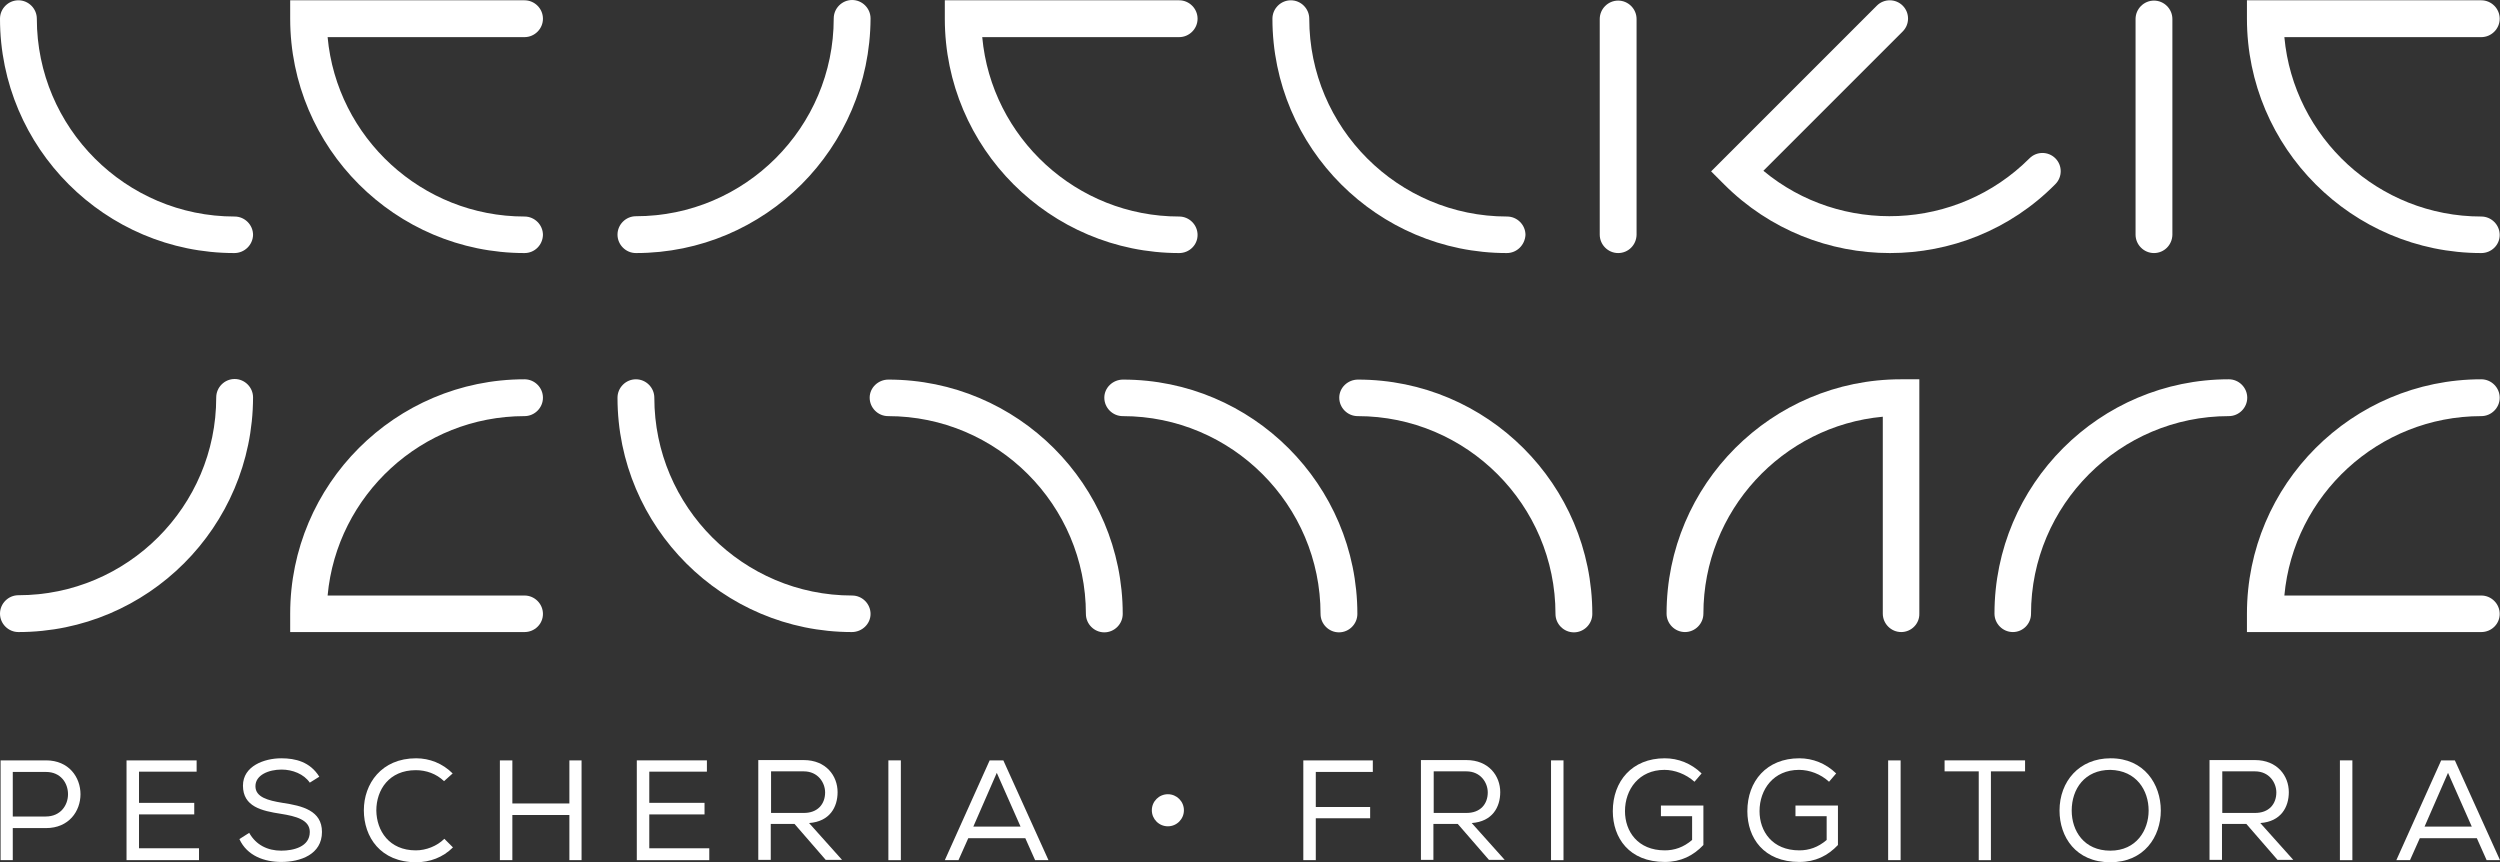
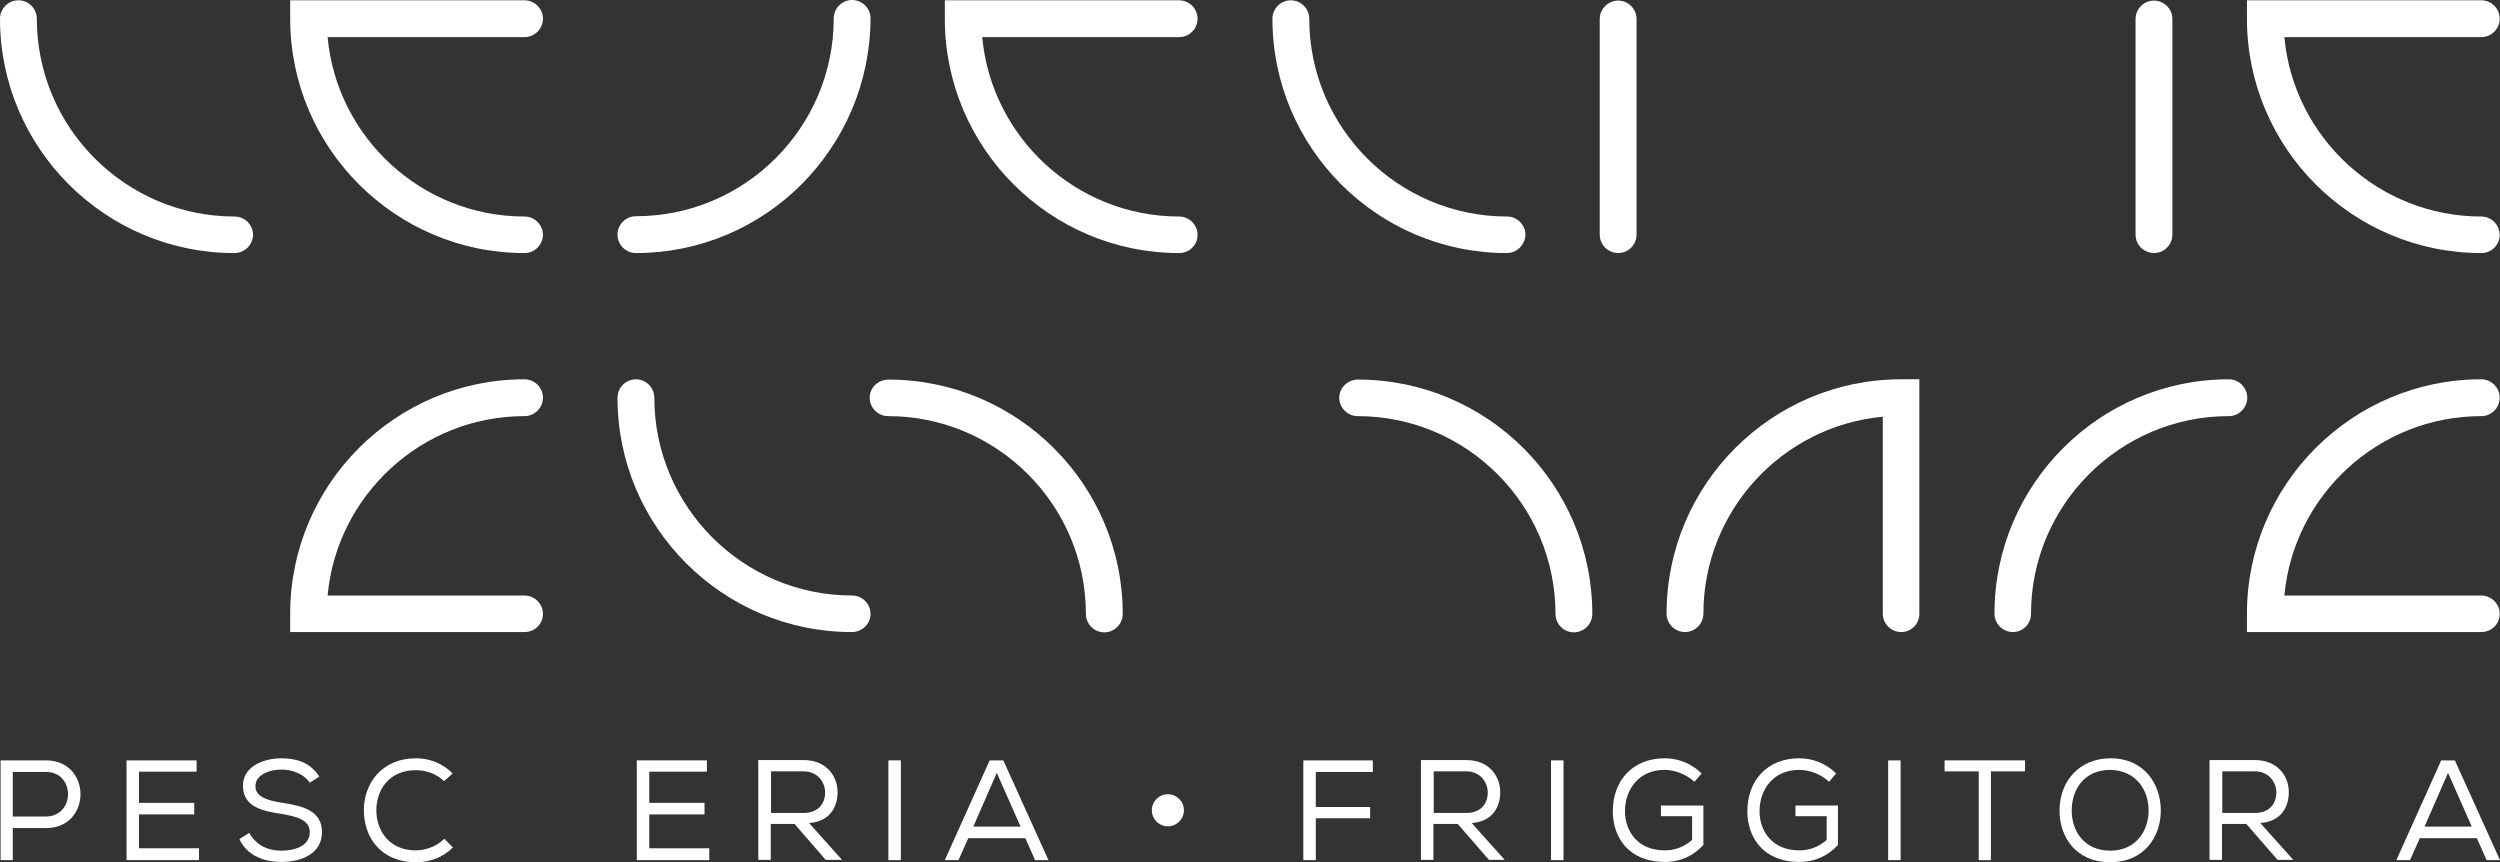
<svg xmlns="http://www.w3.org/2000/svg" version="1.1" id="Livello_1" x="0px" y="0px" viewBox="0 0 841.7 290.3" style="enable-background:new 0 0 841.7 290.3;" xml:space="preserve">
  <rect x="0" y="0" width="841.7" height="290.3" fill="#333333" stroke="none" />
  <style type="text/css">
	.st0{fill:#FFFFFF;}
</style>
  <g>
    <g>
      <g>
        <g>
          <path class="st0" d="M0.2,289.6V256h15.3c7.7,0,11.6,5.7,11.6,11.4c0,5.7-3.9,11.4-11.6,11.4H4.3v10.8L0.2,289.6L0.2,289.6z       M22.9,267.4c0-3.8-2.5-7.5-7.4-7.5H4.3v15h11.1C20.4,274.9,22.9,271.1,22.9,267.4z" />
          <path class="st0" d="M66.2,256v3.8H46.8v10.5h18.6v3.9H46.8v11.4H67v4H42.6V256L66.2,256L66.2,256z" />
          <path class="st0" d="M94.8,259.1c-4.3,0-8.8,1.8-8.8,5.6c0,3.7,4.2,4.8,9.1,5.6c6.7,1,13.3,2.6,13.3,9.8      c0,7.6-7.3,10.1-13.7,10.1c-5.6,0-11.5-2-14.1-7.7l3.3-2.1c2.3,4.1,6.2,6,10.8,6c4.1,0,9.6-1.3,9.6-6.3c0-4.1-4.7-5.3-9.7-6.1      c-6.5-1-12.8-2.4-12.8-9.5c0-6.6,7.2-9.2,12.9-9.2c4.8,0,9.7,1.2,12.8,6.2l-3.2,2C102.3,260.6,98.5,259.1,94.8,259.1z" />
          <path class="st0" d="M140.1,290.3c-12,0-17.6-8.5-17.6-17.5c0-8.9,5.9-17.5,17.6-17.5c4.5,0,8.9,1.7,12.3,5.1l-2.9,2.6      c-2.6-2.5-6-3.7-9.5-3.7c-9,0-13.3,6.6-13.3,13.6c0.1,6.8,4.3,13.4,13.3,13.4c3.4,0,7.1-1.4,9.6-3.9l2.9,2.9      C149.1,288.7,144.7,290.3,140.1,290.3z" />
-           <path class="st0" d="M172.5,274.4v15.2h-4.2V256h4.2v14.5h19.2V256h4.1v33.6h-4.1v-15.2H172.5z" />
          <path class="st0" d="M238,256v3.8h-19.4v10.5h18.6v3.9h-18.6v11.4h20.2v4h-24.4V256L238,256L238,256z" />
          <path class="st0" d="M259.5,277.4v12.1h-4.2v-33.6h15.3c7.5,0,11.4,5.3,11.4,10.8c0,5-2.6,9.9-9.6,10.4l11.1,12.4H278      l-10.5-12.1L259.5,277.4L259.5,277.4z M277.8,266.8c0-3.3-2.4-7.1-7.2-7.1h-11v14h10.8C275.4,273.8,277.8,270.6,277.8,266.8z" />
          <path class="st0" d="M303.3,256v33.6h-4.2V256H303.3z" />
          <path class="st0" d="M353,289.6h-4.5l-3.3-7.4H326l-3.3,7.4h-4.6l15.1-33.6h4.6L353,289.6z M327.7,278.3h15.9l-8-18.1      L327.7,278.3z" />
        </g>
        <g>
          <path class="st0" d="M462.1,259.9H443v11.8h18.3v3.8H443v14.1h-4.2V256h23.4v3.9H462.1z" />
          <path class="st0" d="M482.6,277.4v12.1h-4.2v-33.6h15.3c7.5,0,11.4,5.3,11.4,10.8c0,5-2.6,9.9-9.6,10.4l11.1,12.4h-5.3      l-10.5-12.1L482.6,277.4L482.6,277.4z M500.9,266.8c0-3.3-2.4-7.1-7.2-7.1h-11v14h10.8C498.5,273.8,500.9,270.6,500.9,266.8z" />
          <path class="st0" d="M526.4,256v33.6h-4.2V256H526.4z" />
          <path class="st0" d="M560.4,259.2c-8.6,0-13.3,6.6-13.3,13.9c0,6.8,4.3,13.2,13.4,13.2c3.2,0,6.3-1,9.2-3.5v-8h-10.5v-3.6h14.3      v13.3c-3.4,3.6-7.6,5.7-13,5.7c-12,0-17.5-8.1-17.5-17.1c0-10.1,6.5-17.8,17.5-17.8c4.5,0,8.9,1.7,12.4,5.1l-2.4,2.8      C567.6,260.6,563.8,259.2,560.4,259.2z" />
          <path class="st0" d="M605.7,259.2c-8.6,0-13.3,6.6-13.3,13.9c0,6.8,4.3,13.2,13.4,13.2c3.2,0,6.3-1,9.2-3.5v-8h-10.5v-3.6h14.3      v13.3c-3.4,3.6-7.6,5.7-13,5.7c-12,0-17.5-8.1-17.5-17.1c0-10.1,6.5-17.8,17.5-17.8c4.5,0,8.9,1.7,12.4,5.1l-2.4,2.8      C613,260.6,609.2,259.2,605.7,259.2z" />
          <path class="st0" d="M639.9,256v33.6h-4.2V256H639.9z" />
          <path class="st0" d="M654.7,256h27.1v3.7h-11.5v29.9h-4.1v-29.9h-11.5V256z" />
          <path class="st0" d="M727.5,272.9c0,8.8-5.6,17.4-17,17.4c-11.6,0-17.1-8.5-17.1-17.4c0-9.8,6.6-17.6,17.2-17.6      C721.9,255.3,727.5,264,727.5,272.9z M710.5,259.2c-8.6,0-13,6.4-13,13.7c0,6.8,4.1,13.5,13,13.5c8.8,0,12.9-6.9,12.9-13.5      C723.4,266.1,719.3,259.4,710.5,259.2z" />
          <path class="st0" d="M748.1,277.4v12.1h-4.2v-33.6h15.3c7.5,0,11.4,5.3,11.4,10.8c0,5-2.6,9.9-9.6,10.4l11.1,12.4h-5.3      l-10.5-12.1L748.1,277.4L748.1,277.4z M766.4,266.8c0-3.3-2.4-7.1-7.2-7.1h-11v14H759C764,273.8,766.4,270.6,766.4,266.8z" />
-           <path class="st0" d="M792,256v33.6h-4.2V256H792z" />
          <path class="st0" d="M841.7,289.6h-4.5l-3.3-7.4h-19.2l-3.3,7.4h-4.6l15.1-33.6h4.6L841.7,289.6z M816.3,278.3h15.9l-8-18.1      L816.3,278.3z" />
        </g>
        <circle class="st0" cx="393.2" cy="272.8" r="5.4" />
      </g>
      <g>
        <path class="st0" d="M835.4,212.8h-78.9v-6.2c0-43.5,35.4-78.9,78.9-78.9c3.4,0,6.2,2.8,6.2,6.2s-2.8,6.2-6.2,6.2     c-34.6,0-63.2,26.6-66.3,60.4h66.3c3.4,0,6.2,2.8,6.2,6.2S838.8,212.8,835.4,212.8z" />
-         <path class="st0" d="M6.2,212.8c-3.4,0-6.2-2.8-6.2-6.2s2.8-6.2,6.2-6.2c36.7,0,66.6-29.9,66.6-66.6c0-3.4,2.8-6.2,6.2-6.2     s6.2,2.8,6.2,6.2C85.1,177.4,49.7,212.8,6.2,212.8z" />
        <path class="st0" d="M176.6,212.8H97.7v-6.2c0-43.5,35.4-78.9,78.9-78.9c3.4,0,6.2,2.8,6.2,6.2s-2.8,6.2-6.2,6.2     c-34.6,0-63.2,26.6-66.3,60.4h66.3c3.4,0,6.2,2.8,6.2,6.2S180,212.8,176.6,212.8z" />
        <path class="st0" d="M286.8,212.8c-43.5,0-78.9-35.4-78.9-78.9c0-3.4,2.8-6.2,6.2-6.2s6.2,2.8,6.2,6.2     c0,36.7,29.9,66.6,66.6,66.6c3.4,0,6.2,2.8,6.2,6.2S290.2,212.8,286.8,212.8z" />
        <path class="st0" d="M457.2,127.8c43.5,0,78.9,35.4,78.9,78.9c0,3.4-2.8,6.2-6.2,6.2s-6.2-2.8-6.2-6.2     c0-36.7-29.9-66.6-66.6-66.6c-3.4,0-6.2-2.8-6.2-6.2S453.8,127.8,457.2,127.8z" />
        <path class="st0" d="M299.1,127.8c43.5,0,78.9,35.4,78.9,78.9c0,3.4-2.8,6.2-6.2,6.2s-6.2-2.8-6.2-6.2     c0-36.7-29.9-66.6-66.6-66.6c-3.4,0-6.2-2.8-6.2-6.2S295.7,127.8,299.1,127.8z" />
-         <path class="st0" d="M378.1,127.8c43.5,0,78.9,35.4,78.9,78.9c0,3.4-2.8,6.2-6.2,6.2s-6.2-2.8-6.2-6.2     c0-36.7-29.9-66.6-66.6-66.6c-3.4,0-6.2-2.8-6.2-6.2S374.7,127.8,378.1,127.8z" />
        <path class="st0" d="M677.7,212.8c-3.4,0-6.2-2.8-6.2-6.2c0-43.5,35.4-78.9,78.9-78.9c3.4,0,6.2,2.8,6.2,6.2s-2.8,6.2-6.2,6.2     c-36.7,0-66.6,29.9-66.6,66.6C683.8,210,681.1,212.8,677.7,212.8z" />
        <path class="st0" d="M640.1,212.8c-3.4,0-6.2-2.8-6.2-6.2v-66.3c-33.8,3.1-60.4,31.7-60.4,66.3c0,3.4-2.8,6.2-6.2,6.2     s-6.2-2.8-6.2-6.2c0-43.5,35.4-78.9,78.9-78.9h6.2v78.9C646.3,210,643.5,212.8,640.1,212.8z" />
      </g>
      <g>
        <path class="st0" d="M835.4,85.2c-43.5,0-78.9-35.4-78.9-78.9V0.1h78.9c3.4,0,6.2,2.8,6.2,6.2c0,3.4-2.8,6.2-6.2,6.2h-66.3     c3.1,33.8,31.7,60.4,66.3,60.4c3.4,0,6.2,2.8,6.2,6.2C841.6,82.5,838.8,85.2,835.4,85.2z" />
        <path class="st0" d="M78.9,85.2C35.4,85.2,0,49.8,0,6.3c0-3.4,2.8-6.2,6.2-6.2s6.2,2.8,6.2,6.2C12.4,43,42.3,72.9,79,72.9     c3.4,0,6.2,2.8,6.2,6.2C85.1,82.5,82.3,85.2,78.9,85.2z" />
        <path class="st0" d="M176.6,85.2c-43.5,0-78.9-35.4-78.9-78.9V0.1h78.9c3.4,0,6.2,2.8,6.2,6.2c0,3.4-2.8,6.2-6.2,6.2h-66.3     c3.1,33.8,31.7,60.4,66.3,60.4c3.4,0,6.2,2.8,6.2,6.2C182.7,82.5,180,85.2,176.6,85.2z" />
        <path class="st0" d="M214.1,85.2c-3.4,0-6.2-2.8-6.2-6.2s2.8-6.2,6.2-6.2c36.7,0,66.6-29.9,66.6-66.6c0-3.4,2.8-6.2,6.2-6.2     s6.2,2.8,6.2,6.2C292.9,49.9,257.6,85.2,214.1,85.2z" />
        <path class="st0" d="M397,85.2c-43.5,0-78.9-35.4-78.9-78.9V0.1H397c3.4,0,6.2,2.8,6.2,6.2c0,3.4-2.8,6.2-6.2,6.2h-66.3     c3.1,33.8,31.7,60.4,66.3,60.4c3.4,0,6.2,2.8,6.2,6.2C403.2,82.5,400.4,85.2,397,85.2z" />
        <path class="st0" d="M507.3,85.2c-43.5,0-78.9-35.4-78.9-78.9c0-3.4,2.8-6.2,6.2-6.2s6.2,2.8,6.2,6.2c0,36.7,29.9,66.6,66.6,66.6     c3.4,0,6.2,2.8,6.2,6.2C513.4,82.5,510.7,85.2,507.3,85.2z" />
        <path class="st0" d="M544.8,85.2c-3.4,0-6.2-2.8-6.2-6.2V6.4c0-3.4,2.8-6.2,6.2-6.2S551,3,551,6.4v72.7     C550.9,82.5,548.2,85.2,544.8,85.2z" />
        <path class="st0" d="M725.2,85.2c-3.4,0-6.2-2.8-6.2-6.2V6.4c0-3.4,2.8-6.2,6.2-6.2s6.2,2.8,6.2,6.2v72.7     C731.3,82.5,728.6,85.2,725.2,85.2z" />
-         <path class="st0" d="M636.3,85.2c-20.2,0-40.4-7.7-55.8-23.1l-4.4-4.4l55.8-55.8c2.4-2.4,6.3-2.4,8.7,0s2.4,6.3,0,8.7l-46.9,46.9     c26.1,21.7,65.1,20.3,89.6-4.2c2.4-2.4,6.3-2.4,8.7,0s2.4,6.3,0,8.7C676.7,77.5,656.5,85.2,636.3,85.2z" />
      </g>
    </g>
  </g>
</svg>